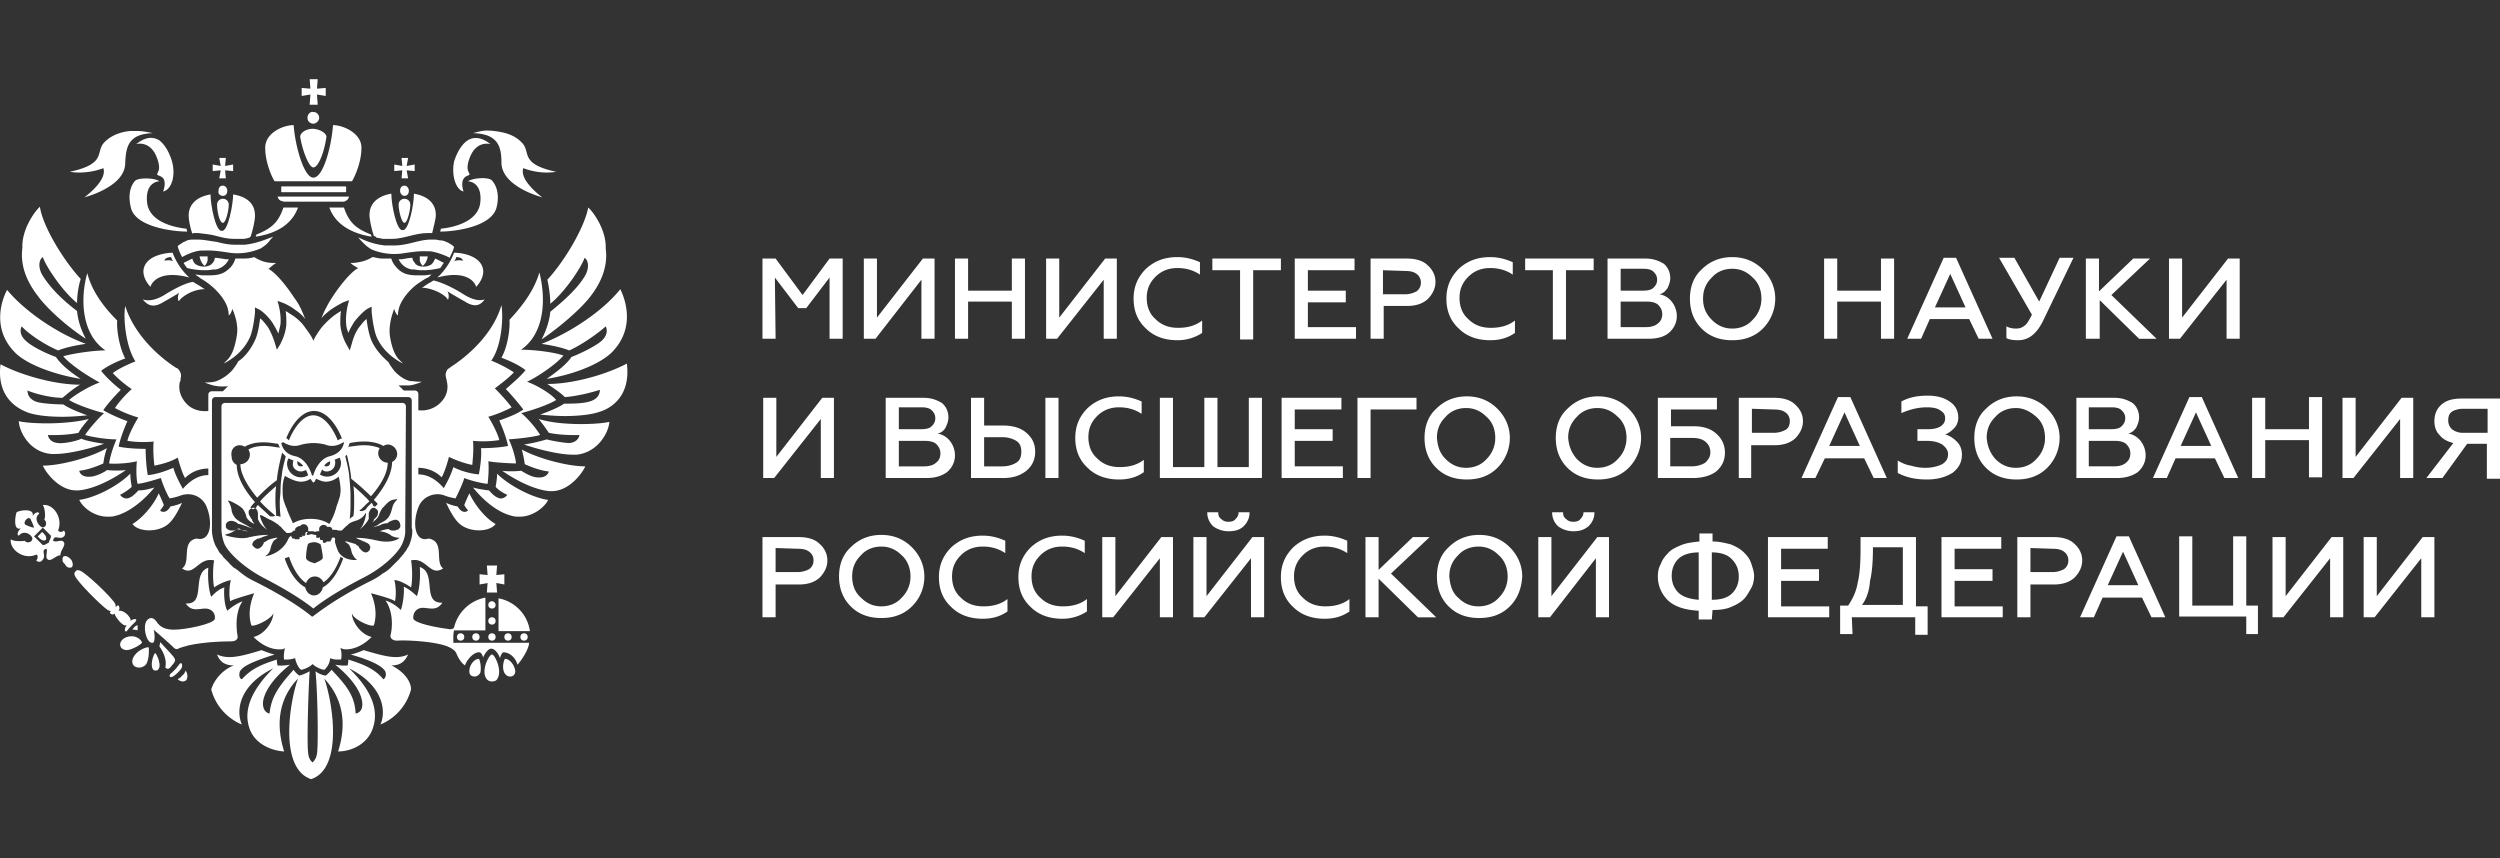
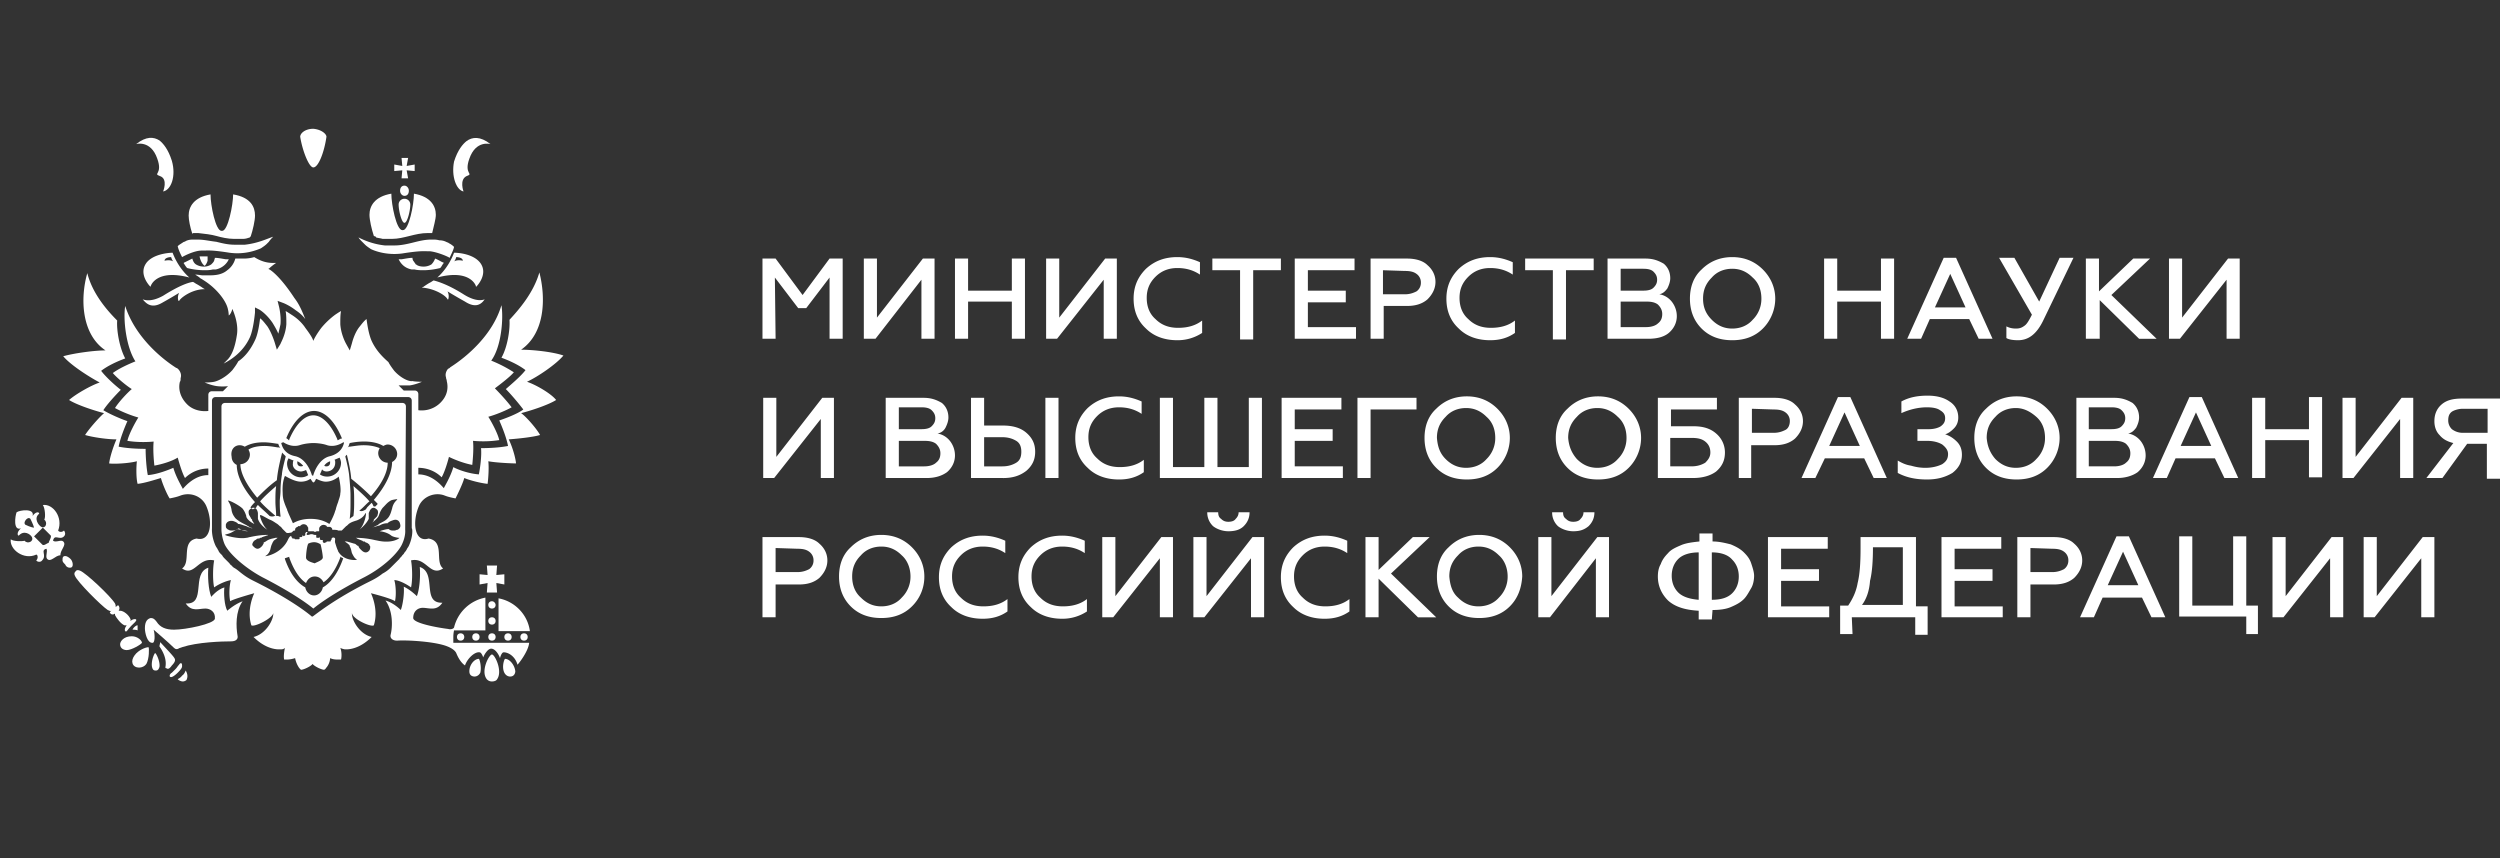
<svg xmlns="http://www.w3.org/2000/svg" width="233" height="80" viewBox="0 0 233 80">
  <rect x="0" y="0" width="233" height="80" fill="#333333" stroke="none" />
  <g fill="#FFF" fill-rule="nonzero">
    <path d="M72.286 31.573h-1.223v-7.475h1.223l2.515 3.398 2.514-3.398h1.223v7.475h-1.223v-5.708l-2.175 2.854h-.747l-2.175-2.854zM81.596 31.573h-1.087v-7.475h1.223v5.504l4.281-5.504H87.1v7.475h-1.223v-5.504zM90.226 31.573h-1.223v-7.475h1.223v2.99h4.078v-2.99h1.223v7.475h-1.223v-3.466h-4.078zM98.517 31.573h-1.019v-7.475h1.223v5.504l4.281-5.504h1.087v7.475h-1.223v-5.504zM109.73 31.709c-1.156 0-2.175-.34-2.923-1.087-.815-.748-1.155-1.7-1.155-2.787 0-1.155.408-2.038 1.155-2.786.816-.747 1.767-1.087 2.923-1.087.815 0 1.495.204 2.106.476v1.155c-.611-.408-1.291-.612-2.106-.612-.816 0-1.495.272-2.04.816-.543.543-.815 1.155-.815 1.97 0 .816.272 1.496.816 1.971.544.544 1.223.816 2.107.816.883 0 1.63-.204 2.242-.68v1.155a4.153 4.153 0 0 1-2.31.68ZM112.991 25.185v-1.087h6.388v1.087h-2.582v6.456h-1.223v-6.456h-2.583zM126.379 31.573h-5.709v-7.475h5.573v1.087h-4.349v1.903h3.533v1.087h-3.533v2.311h4.485zM128.893 31.573h-1.155v-7.475h3.398c.815 0 1.495.204 1.902.612.476.407.748.95.748 1.562 0 .612-.272 1.156-.748 1.631-.475.408-1.087.612-1.902.612h-2.175v3.058h-.068Zm0-6.388v2.243h2.039c.475 0 .815-.136 1.087-.272a.969.969 0 0 0 .408-.816.969.969 0 0 0-.408-.815c-.272-.204-.612-.272-1.087-.272l-2.039-.068Zm9.99 6.524c-1.156 0-2.175-.34-2.923-1.087-.815-.748-1.155-1.7-1.155-2.787 0-1.155.408-2.038 1.155-2.786.816-.747 1.767-1.087 2.922-1.087.816 0 1.495.204 2.107.476v1.155c-.612-.408-1.291-.612-2.107-.612-.815 0-1.495.272-2.038.816-.544.543-.816 1.155-.816 1.97 0 .816.272 1.496.816 1.971.543.544 1.223.816 2.106.816.884 0 1.631-.204 2.243-.68v1.155c-.68.476-1.427.68-2.31.68ZM142.144 25.185v-1.087h6.388v1.087h-2.582v6.456h-1.223v-6.456h-2.583zM153.629 31.573h-3.806v-7.475h3.534c.747 0 1.223.204 1.699.476.408.34.611.815.611 1.359 0 .34-.136.68-.271.951-.204.272-.408.476-.748.544.476.068.883.34 1.155.68s.476.815.476 1.358c0 .612-.272 1.156-.748 1.563-.407.34-1.019.544-1.902.544Zm-2.583-6.388v1.903h2.107c.408 0 .748-.068.951-.272.204-.204.34-.408.34-.747 0-.34-.136-.544-.34-.748-.203-.204-.543-.272-.951-.272h-2.107v.136Zm0 2.922v2.379h2.379c.476 0 .883-.136 1.087-.34.272-.204.408-.476.408-.883 0-.34-.136-.612-.408-.884-.272-.204-.611-.272-1.087-.272h-2.379Zm13.252 2.515c-.748.747-1.7 1.087-2.854 1.087-1.156 0-2.107-.34-2.855-1.087-.747-.748-1.087-1.7-1.087-2.787s.34-2.038 1.087-2.718c.748-.747 1.7-1.155 2.855-1.155s2.106.408 2.854 1.155c.747.748 1.155 1.7 1.155 2.718 0 1.02-.408 2.04-1.155 2.787Zm-4.757-.816c.543.544 1.155.816 1.903.816.747 0 1.427-.272 1.902-.816a2.722 2.722 0 0 0 .816-1.97c0-.816-.272-1.496-.816-1.971-.543-.544-1.155-.816-1.902-.816-.748 0-1.427.272-1.903.816-.544.543-.816 1.155-.816 1.97 0 .816.272 1.428.816 1.971ZM171.229 31.573h-1.223v-7.475h1.223v2.99h4.077v-2.99h1.224v7.475h-1.224v-3.466h-4.077zM179.044 31.573h-1.291l3.398-7.543h1.155l3.398 7.543h-1.292l-.883-1.835h-3.67l-.815 1.835Zm2.718-6.048-1.427 3.126h2.854l-1.427-3.126Zm6.32 6.184c-.476 0-.883-.068-1.087-.204v-1.087c.272.136.543.204.883.204.34 0 .544-.068.816-.272.204-.136.407-.476.68-1.02l-3.059-5.3h1.427l2.31 4.077 1.904-4.077h1.29l-2.853 5.912c-.612 1.223-1.36 1.767-2.31 1.767ZM195.625 31.573h-1.223v-7.475h1.223v3.058l3.194-3.058h1.563l-3.602 3.398 4.214 4.077h-1.631l-3.67-3.602v3.602zM203.168 31.573h-1.019v-7.475h1.223v5.504l4.281-5.504h1.087v7.475h-1.223v-5.504zM72.15 44.552h-1.019v-7.475h1.223v5.505l4.281-5.505h1.088v7.475h-1.224v-5.504zM86.353 44.552h-3.806v-7.475h3.534c.748 0 1.223.204 1.699.476.408.34.612.816.612 1.36 0 .339-.136.679-.272.95a1.052 1.052 0 0 1-.748.544c.476.068.884.34 1.156.68.271.34.475.815.475 1.359 0 .611-.272 1.155-.747 1.563-.476.34-1.088.543-1.903.543Zm-2.582-6.455v1.902h2.106c.408 0 .748-.067.952-.271.204-.204.34-.408.34-.748s-.136-.544-.34-.747c-.204-.204-.544-.272-.952-.272h-2.106v.136Zm0 2.99v2.378h2.378c.476 0 .884-.136 1.087-.34.272-.203.408-.475.408-.883 0-.34-.136-.612-.408-.883-.271-.204-.611-.272-1.087-.272h-2.378Zm9.717 3.465h-2.99v-7.475h1.223v2.583h1.767c.884 0 1.631.204 2.175.68.543.475.815 1.019.815 1.766 0 .748-.272 1.291-.815 1.767-.612.476-1.291.68-2.175.68Zm-1.767-3.805v2.718h1.7c.543 0 .95-.136 1.29-.34.34-.203.476-.543.476-1.019 0-.476-.136-.815-.476-1.02-.34-.203-.747-.339-1.29-.339h-1.7Zm6.932 3.805H97.43v-7.475h1.223v7.475Zm5.64.136c-1.155 0-2.174-.34-2.922-1.087-.815-.747-1.155-1.699-1.155-2.786 0-1.155.408-2.039 1.155-2.786.816-.748 1.767-1.088 2.922-1.088.816 0 1.495.204 2.107.476v1.155c-.612-.407-1.291-.611-2.107-.611-.815 0-1.495.272-2.039.815-.543.544-.815 1.156-.815 1.971 0 .815.272 1.495.815 1.97.544.544 1.224.816 2.107.816.884 0 1.631-.204 2.243-.68v1.156c-.68.476-1.427.68-2.31.68ZM117.612 44.552h-9.513v-7.475h1.223v6.456h2.922v-6.456h1.223v6.456h2.922v-6.456h1.223zM125.155 44.552h-5.708v-7.475h5.573v1.088h-4.35v1.834h3.534v1.088h-3.534v2.378h4.485zM127.738 44.552h-1.223v-7.475h5.504v1.088h-4.281zM139.562 43.601c-.748.748-1.699 1.087-2.854 1.087s-2.107-.34-2.854-1.087c-.748-.747-1.088-1.699-1.088-2.786s.34-2.039 1.088-2.718c.747-.748 1.699-1.156 2.854-1.156s2.106.408 2.854 1.156c.747.747 1.155 1.699 1.155 2.718 0 1.02-.408 2.039-1.155 2.786Zm-4.825-.815c.544.543 1.155.815 1.903.815.747 0 1.427-.272 1.903-.815a2.722 2.722 0 0 0 .815-1.971c0-.816-.272-1.495-.815-1.97-.544-.544-1.156-.816-1.903-.816-.748 0-1.427.272-1.903.815-.544.544-.815 1.155-.815 1.97.068.816.271 1.428.815 1.972Zm17.057.815c-.748.748-1.699 1.087-2.854 1.087s-2.107-.34-2.854-1.087c-.748-.747-1.088-1.699-1.088-2.786s.34-2.039 1.088-2.718c.747-.748 1.699-1.156 2.854-1.156s2.106.408 2.854 1.156c.747.747 1.155 1.699 1.155 2.718 0 1.02-.408 2.039-1.155 2.786Zm-4.825-.815c.544.543 1.155.815 1.903.815.747 0 1.427-.272 1.903-.815a2.722 2.722 0 0 0 .815-1.971c0-.816-.272-1.495-.815-1.97-.544-.544-1.156-.816-1.903-.816-.748 0-1.427.272-1.903.815-.544.544-.815 1.155-.815 1.97.068.816.34 1.428.815 1.972Zm10.805 1.766h-3.262v-7.475h5.505v1.088h-4.282v1.563h2.107c.883 0 1.563.204 2.107.68.475.407.815 1.019.815 1.766 0 .748-.272 1.291-.815 1.767-.544.408-1.292.611-2.175.611Zm-2.107-3.737v2.65h1.971c.544 0 .951-.136 1.291-.34.272-.271.476-.543.476-.951 0-.408-.136-.747-.476-1.02-.34-.271-.747-.34-1.29-.34h-1.972Zm7.611 3.737h-1.223v-7.475h3.33c.815 0 1.495.204 1.903.612.475.408.747.951.747 1.563s-.272 1.155-.747 1.63c-.476.409-1.088.612-1.903.612h-2.175v3.058h.068Zm0-6.455v2.242h2.039c.476 0 .815-.136 1.087-.272.272-.135.408-.475.408-.815a.969.969 0 0 0-.408-.816c-.272-.203-.611-.271-1.087-.271l-2.039-.068Zm5.912 6.455h-1.29l3.397-7.543h1.155l3.398 7.543h-1.223l-.884-1.834h-3.67l-.883 1.834Zm2.719-6.116-1.427 3.126h2.854l-1.427-3.126Zm7.679 6.252c-1.088 0-1.971-.203-2.719-.611v-1.155c.34.203.748.407 1.224.475.475.136.883.204 1.359.204.611 0 1.155-.136 1.563-.34.407-.272.543-.543.543-.951 0-.34-.204-.612-.543-.883-.34-.204-.816-.34-1.427-.34h-.884v-1.088h1.088c.475 0 .883-.135 1.087-.271.272-.204.408-.408.408-.748s-.136-.544-.476-.747c-.272-.204-.748-.272-1.223-.272-.816 0-1.631.204-2.379.543v-1.087c.748-.408 1.563-.543 2.447-.543.883 0 1.563.203 2.038.543.544.34.816.884.816 1.495 0 .408-.136.748-.408 1.02-.272.271-.544.475-.815.543.407.136.747.34 1.087.68.34.34.476.747.476 1.223 0 .68-.272 1.223-.884 1.699-.68.408-1.427.611-2.378.611Zm11.212-1.087c-.747.748-1.699 1.087-2.854 1.087s-2.106-.34-2.854-1.087c-.747-.747-1.087-1.699-1.087-2.786s.34-2.039 1.087-2.718c.748-.748 1.699-1.156 2.854-1.156s2.107.408 2.854 1.156c.748.747 1.156 1.699 1.156 2.718 0 1.02-.408 2.039-1.156 2.786Zm-4.825-.815c.544.543 1.156.815 1.903.815.748 0 1.427-.272 1.903-.815a2.722 2.722 0 0 0 .815-1.971c0-.816-.271-1.495-.815-1.97-.544-.476-1.155-.816-1.903-.816-.747 0-1.427.272-1.903.815-.543.544-.815 1.155-.815 1.97.068.816.34 1.428.815 1.972Zm11.349 1.766h-3.806v-7.475h3.534c.748 0 1.223.204 1.699.476.408.34.612.816.612 1.36 0 .339-.136.679-.272.95-.204.272-.408.476-.748.544.476.068.884.34 1.156.68.271.34.475.815.475 1.359 0 .611-.272 1.155-.747 1.563-.476.34-1.156.543-1.903.543Zm-2.65-6.455v1.902h2.106c.408 0 .748-.067.952-.271.204-.204.34-.408.34-.748s-.136-.544-.34-.747c-.204-.204-.544-.272-.952-.272h-2.106v.136Zm0 2.99v2.378h2.378c.476 0 .884-.136 1.087-.34.272-.203.408-.475.408-.883 0-.34-.136-.612-.408-.883-.271-.204-.611-.272-1.087-.272h-2.378Zm7.27 3.465h-1.29l3.398-7.543h1.155l3.398 7.543h-1.292l-.883-1.834h-3.67l-.815 1.834Zm2.72-6.116-1.428 3.126h2.854l-1.427-3.126ZM211.119 44.552h-1.223v-7.475h1.223v2.922h4.077v-2.99h1.223v7.476h-1.223v-3.466h-4.077zM219.342 44.552h-1.02v-7.475h1.223v5.505l4.282-5.505h1.087v7.475h-1.223v-5.504zM227.632 44.552h-1.495l2.514-3.261c-.543-.136-.951-.34-1.29-.748-.34-.34-.476-.815-.476-1.291 0-.612.203-1.155.68-1.563.475-.408 1.086-.544 1.902-.544H233v7.475h-1.224V41.36h-1.834l-2.31 3.193Zm1.903-4.213h2.31v-2.242h-2.31c-.408 0-.816.136-1.02.272-.271.203-.34.475-.34.815 0 .34.137.612.34.815.272.204.612.34 1.02.34ZM72.286 57.532h-1.223v-7.475h3.398c.815 0 1.495.204 1.903.611.475.408.747.952.747 1.563 0 .612-.272 1.156-.747 1.631-.476.408-1.088.612-1.903.612h-2.175v3.058Zm0-6.456v2.243h2.039c.476 0 .815-.136 1.087-.272a.969.969 0 0 0 .408-.816.969.969 0 0 0-.408-.815c-.272-.204-.611-.272-1.087-.272l-2.039-.068Zm12.708 5.437c-.748.747-1.699 1.087-2.854 1.087-1.156 0-2.107-.34-2.854-1.087-.748-.748-1.088-1.7-1.088-2.787s.34-2.038 1.088-2.718c.747-.747 1.698-1.155 2.854-1.155 1.155 0 2.106.408 2.854 1.155.747.748 1.155 1.7 1.155 2.718a3.849 3.849 0 0 1-1.155 2.787Zm-4.757-.816c.544.544 1.155.816 1.903.816.747 0 1.427-.272 1.902-.816a2.722 2.722 0 0 0 .816-1.97c0-.748-.272-1.496-.816-1.971-.543-.544-1.155-.816-1.902-.816-.748 0-1.427.272-1.903.816-.544.543-.815 1.155-.815 1.97 0 .816.271 1.495.815 1.971Zm11.349 1.97c-1.156 0-2.175-.339-2.923-1.086-.815-.748-1.155-1.7-1.155-2.787 0-1.155.408-2.038 1.155-2.786.816-.747 1.767-1.087 2.923-1.087.815 0 1.495.204 2.106.476v1.155c-.611-.408-1.291-.612-2.106-.612-.816 0-1.496.272-2.04.816-.543.543-.815 1.155-.815 1.97 0 .816.272 1.495.816 1.971.543.544 1.223.816 2.106.816.884 0 1.631-.204 2.243-.68v1.155c-.68.476-1.427.68-2.31.68Zm7.407 0c-1.156 0-2.175-.339-2.922-1.086-.816-.748-1.156-1.7-1.156-2.787 0-1.155.408-2.038 1.156-2.786.815-.747 1.766-1.087 2.922-1.087.815 0 1.495.204 2.106.476v1.155c-.611-.408-1.29-.612-2.106-.612-.816 0-1.495.272-2.039.816-.544.543-.815 1.155-.815 1.97 0 .816.271 1.495.815 1.971.544.544 1.223.816 2.107.816.883 0 1.63-.204 2.242-.68v1.155a4.153 4.153 0 0 1-2.31.68ZM103.75 57.532h-1.02v-7.475h1.223v5.504l4.282-5.504h1.087v7.475h-1.223v-5.504zM112.244 57.532h-1.02v-7.475h1.224v5.504l4.281-5.504h1.087v7.475h-1.223v-5.504l-4.35 5.504Zm2.242-8.019c-.543 0-1.087-.204-1.427-.475a1.74 1.74 0 0 1-.543-1.292h1.02c0 .272.067.476.27.612.205.204.409.272.68.272.272 0 .544-.068.68-.272.204-.204.272-.408.272-.612h1.02c0 .544-.205.952-.544 1.292-.34.34-.816.475-1.428.475Zm8.97 8.155c-1.155 0-2.174-.34-2.922-1.087-.815-.748-1.155-1.7-1.155-2.787 0-1.155.408-2.038 1.155-2.786.816-.747 1.767-1.087 2.923-1.087.815 0 1.495.204 2.106.476v1.155c-.611-.408-1.291-.612-2.106-.612-.816 0-1.495.272-2.04.816-.543.543-.815 1.155-.815 1.97 0 .816.272 1.495.816 1.971.544.544 1.223.816 2.107.816.883 0 1.63-.204 2.242-.68v1.155c-.68.476-1.427.68-2.31.68ZM128.485 57.532h-1.223v-7.475h1.223v3.058l3.194-3.058h1.563l-3.602 3.398 4.214 4.077h-1.699l-3.67-3.602v3.602zM140.717 56.513c-.747.747-1.699 1.087-2.854 1.087s-2.107-.34-2.854-1.087c-.748-.748-1.087-1.7-1.087-2.787s.34-2.038 1.087-2.718c.747-.747 1.699-1.155 2.854-1.155s2.107.408 2.854 1.155c.748.748 1.155 1.7 1.155 2.718-.068 1.088-.407 2.04-1.155 2.787Zm-4.825-.816c.544.544 1.156.816 1.903.816.748 0 1.427-.272 1.903-.816a2.722 2.722 0 0 0 .815-1.97c0-.748-.271-1.496-.815-1.971-.544-.544-1.155-.816-1.903-.816-.747 0-1.427.272-1.903.816-.543.543-.815 1.155-.815 1.97.068.816.272 1.495.815 1.971Zm8.563 1.835h-1.088v-7.475h1.224v5.504l4.28-5.504h1.088v7.475h-1.223v-5.504l-4.281 5.504Zm2.174-8.019c-.543 0-1.087-.204-1.427-.475a1.74 1.74 0 0 1-.543-1.292h1.019c0 .272.068.476.272.612.204.204.407.272.68.272.271 0 .543-.068.679-.272.204-.204.272-.408.272-.612h1.019c0 .544-.204.952-.544 1.292-.407.34-.815.475-1.427.475Zm12.912 8.223h-1.223v-.816c-1.224-.068-2.175-.34-2.854-.951-.612-.612-.952-1.36-.952-2.243 0-.407.068-.815.272-1.155.136-.408.408-.747.68-1.02.271-.339.747-.543 1.223-.747.475-.204 1.087-.271 1.699-.34v-.747h1.223v.748c.611 0 1.155.135 1.699.271.475.204.883.408 1.223.748.34.34.544.612.68 1.02.135.407.271.815.271 1.154 0 .34-.068.816-.272 1.156-.203.34-.407.747-.68 1.019-.339.34-.747.544-1.222.748-.476.203-1.088.271-1.7.271l-.067.884Zm-1.223-1.835v-4.417c-.816 0-1.495.204-1.903.612-.408.407-.612.95-.612 1.562 0 .612.204 1.156.612 1.563.408.408 1.087.612 1.903.68Zm1.223-4.417V55.9c.883 0 1.495-.204 1.903-.612.407-.407.611-.951.611-1.563 0-.611-.204-1.155-.611-1.563-.408-.475-1.088-.68-1.903-.68ZM170.482 57.532h-5.709v-7.475h5.573v1.087h-4.349v1.903h3.533v1.087h-3.533v2.379h4.485zM172.656 59.095h-1.155v-2.65h.747c.408-.612.748-1.292.884-2.107.204-.815.272-1.903.272-3.262v-1.02h5.164v6.457h1.088v2.65H178.5v-1.631h-5.912l.068 1.563Zm.884-2.718h3.805v-5.369h-2.786c0 1.223-.068 2.31-.272 3.126-.068.952-.34 1.699-.747 2.243ZM186.655 57.532h-5.708v-7.475h5.572v1.087h-4.349v1.903h3.534v1.087h-3.534v2.379h4.485zM189.237 57.532h-1.223v-7.475h3.398c.815 0 1.495.204 1.903.611.475.408.747.952.747 1.563 0 .612-.272 1.156-.747 1.631-.476.408-1.088.612-1.903.612h-2.175v3.058Zm0-6.456v2.243h2.039c.476 0 .815-.136 1.087-.272a.969.969 0 0 0 .408-.816.969.969 0 0 0-.408-.815c-.272-.204-.611-.272-1.087-.272l-2.039-.068Zm5.912 6.456h-1.29l3.397-7.543h1.155l3.398 7.543h-1.291l-.884-1.835h-3.67l-.815 1.835Zm2.719-6.116-1.427 3.126h2.854l-1.427-3.126ZM210.507 59.095h-1.155v-1.631H203.1v-7.475h1.223v6.456h3.806v-6.456h1.223v6.456h1.087v2.65zM212.818 57.532h-1.02v-7.475h1.224v5.504l4.281-5.504h1.087v7.475h-1.223v-5.504zM221.312 57.532h-1.019v-7.475h1.223v5.504l4.281-5.504h1.088v7.475h-1.224v-5.504z" />
  </g>
  <g fill="#FFF" fill-rule="nonzero">
    <path d="M45.851 56.037c-.204 0-.34.136-.34.34 0 .204.136.34.34.34.204 0 .34-.136.34-.34 0-.136-.136-.34-.34-.34Zm1.155 3.33c0 .204.136.34.34.34.204 0 .34-.136.34-.34 0-.204-.136-.34-.34-.34-.204 0-.34.136-.34.34Zm-1.155-.34c-.204 0-.34.136-.34.34 0 .204.136.34.34.34.204 0 .34-.136.34-.34 0-.204-.136-.34-.34-.34Zm2.65.34c0 .204.136.34.34.34.204 0 .34-.136.34-.34 0-.204-.136-.34-.34-.34-.204 0-.34.136-.34.34ZM45.375 52.707l.068.884-.747-.068v.951l.747-.136-.068.884h.952l-.068-.884.747.136v-.951l-.747.068.068-.884zM46.463 55.765v3.058h2.922c-.204-1.563-1.427-2.786-2.922-3.058Zm-.612 1.767c-.204 0-.34.136-.34.34 0 .204.136.34.34.34.204 0 .34-.136.34-.34 0-.204-.136-.34-.34-.34Zm1.223 3.873c-.068 0-.34.748-.068 1.292.136.271.408.407.68.34.272-.069.34-.34.34-.476-.068-.612-.544-1.156-.952-1.156Zm-2.446 0c-.408 0-.884.544-.884 1.156 0 .204.068.407.34.475s.544-.068.68-.34c.136-.543-.068-1.29-.136-1.29Zm1.223-.407c-.272 0-1.087 1.563-.476 2.31a.617.617 0 0 0 .476.204c.204 0 .408-.068.476-.204.543-.747-.204-2.31-.476-2.31Z" />
    <path d="M42.25 59.367c0-.34.067-.612.067-.612h2.922v-3.058a3.723 3.723 0 0 0-2.922 2.786c-.068.136-.34.204-.543.136-1.088-.136-3.262-.543-3.262-1.019 0-.68.476-.951.883-.951.612 0 1.291.34 1.835-.476-1.97.068-.476-2.786-2.107-3.33.068.748 0 2.039-.271 2.718 0 0-.612-.611-1.224-.883.068.544-.067 1.63-.271 2.174 0 0-.68-.68-1.427-.883.68.951.68 2.378.475 3.194-.068.272.136.544.612.544.815-.068 3.534.068 4.689.543.34.136.68.34.815.612.136.34.408.883.816 1.155.204-.612.883-1.291 1.359-1.223.136 0 .272.272.34.476.068-.204.407-.816.747-.816s.68.476.816.884c.068-.272.203-.544.34-.544.475 0 1.087.408 1.29 1.155.204-.204 1.02-1.291 1.088-2.039h-7.068v-.543Z" />
    <path d="M44.016 59.367c0 .204.136.34.34.34.204 0 .34-.136.34-.34 0-.204-.136-.34-.34-.34-.204 0-.34.136-.34.34Zm-1.427 0c0 .204.136.34.34.34.204 0 .34-.136.34-.34 0-.204-.136-.34-.34-.34-.204 0-.34.136-.34.34Zm-28.133 1.495c-.136.136-.408.883-.272 1.359.068.204.136.272.34.272.204 0 .271-.136.34-.34.067-.476-.272-1.223-.408-1.291Zm2.514 2.106c-.136.204-.34.272-.408.34.068.068.272.204.476.204a.52.52 0 0 0 .34-.136c.204-.408 0-.747-.068-.883-.068.136-.136.34-.34.475Zm-.951-.95c.271-.273.34-.477.271-.613-.067-.203-.68-.815-1.359-1.562 0 .135-.068.271-.068.407.476.68.68 1.36.544 1.97.068.069.068.069.136.069.136.136.34-.068.476-.272Zm.951.067c0-.136 0-.204-.068-.272h-.068c-.068 0-.136.136-.204.204-.068.068-.136.204-.272.34l-.34.34c-.135.068-.203.203-.203.271v.068c.068.068.068.068.136.068s.272-.068.611-.407c.34-.34.408-.476.408-.612Zm-4.485-3.602s-.068.068-.136.204c.136 0 .34 0 .476.068v-.475c-.136 0-.272.135-.34.203Z" />
    <path d="M14.32 58.687s1.427 1.223 1.903 1.7c.135.135.271.135.407.067.068-.068.204-.068.34-.136 1.427-.475 3.738-.543 4.553-.543.544 0 .68-.272.612-.544-.136-.816-.204-2.243.475-3.194-.747.272-1.427.883-1.427.883-.272-.475-.34-1.63-.272-2.174-.68.204-1.223.883-1.223.883-.272-.68-.34-1.97-.272-2.718-1.63.544-.135 3.466-2.106 3.33.543.815 1.223.476 1.835.476.407 0 .951.271.883.95-.068.477-2.718 1.02-3.805 1.02-.748 0-1.292-.204-1.631-.747-.204-.272-.34-.34-.544-.34-.272.068-.544.272-.544.951 0 .408.204 1.36.68 1.36.272.067.272-.748.136-1.224Zm-2.718-.407h.203c-.203.271-.203.475-.135.543.135.136.203-.136.543-.476.34-.34.544-.475.476-.611-.068-.068-.272-.068-.544.136 0-.068.068-.136 0-.204-.136-.34-.611-.748-.951-.748h-.136c.136-.203.068-.34 0-.475-.068-.068-.136 0-.272.136 0-.068 0-.204-.068-.34-.408-.68-2.718-2.854-3.262-3.058-.34-.136-.407.068-.407.068s-.204.136-.068.408c.203.543 2.446 2.786 3.058 3.193.136.068.271.136.34.068-.137.136-.204.136-.069.272.068.068.204.136.408 0v.136c.136.272.544.816.884.952Zm1.63 1.63c0-.203-.407-.611-.95-.611-.748 0-1.088.476-1.088.747 0 .476.476.544.611.544.476 0 1.36-.544 1.427-.68Zm-.68 1.156c-.203.272-.27.543-.203.747.068.272.34.408.612.408.271 0 .543-.136.68-.34.271-.476.271-1.495.203-1.563-.272 0-.951.272-1.291.748ZM5.894 50.465c-.204-.204-.68.136-.951-.068.136-.68.612 0 1.02-.408.203-.204.067-.476 0-.544-.205.204-.476.136-.544 0 .475-1.223-.476-2.514-1.427-2.378.203.272.271 1.155.135 1.359.34.272.136.883-.271.68-.272-.136-.748-.816-.204-1.224 0-.203-.34-.203-.612.204.204-.747-1.223-.543-1.495-.34-.136.34-.34 1.767.408 1.495-.408.34-.34.68-.204.68.476-.544 1.087-.136 1.223.136.204.408-.407.68-.68.34-.203.068-1.087.068-1.29-.136-.136.951 1.223 1.97 2.378 1.427.136 0 .204.34 0 .544.068.135.408.203.544 0 .475-.476-.204-.952.407-1.088.136.272-.136.748.068.952.34.34.748-.34 1.224-.34 0-.544.611-.952.271-1.291ZM2.36 48.902s-.204-.136.068-.476c.271-.272.407-.068.407-.068s.272.544.34.816c-.272 0-.815-.272-.815-.272ZM4.534 50.6c-.136 0-.475.34-.611.135l-.748-.747.408-.408.408-.407.747.747c.068.204-.204.544-.204.68Zm1.563 1.223c-.068 0-.136 0-.204.068-.068.068-.068.204-.068.34 0 .135.136.271.272.407.068.204.272.272.408.272.068 0 .136 0 .204-.068.136-.136.068-.544-.136-.747-.136-.136-.34-.272-.476-.272Z" />
-     <path d="m3.923 49.581-.204.204-.204.204s.408.544.747.34c.204-.34-.34-.748-.34-.748Zm39.686-2.038c0 .136-.544.407-.952-.34a4.102 4.102 0 0 1-1.087-.34c.476.951.883 1.767 1.563 2.175 1.02.611 2.582.475 3.058-.204-.884-.476-1.903-1.7-2.447-2.854-.135.271-.34.747-.475 1.087.068.136.204.34.34.476Zm9.445-14.883c1.088-.475 2.65-1.563 3.398-2.242.068.136.34.747-.476 1.427-.611.476-1.834 1.087-2.718 1.427-.408.612-1.223 1.291-2.31 2.039 2.174-.34 4.757-1.224 6.048-2.447 2.378-2.378 1.155-5.232.815-5.912-1.563 1.97-4.553 4.01-7.339 5.097.951.136 1.903.34 2.582.611Zm-1.767-4.349c1.428-1.155 2.923-3.465 3.194-4.28.34.203.476.882.068 1.63-.747 1.291-2.106 2.446-3.262 3.398-.067.815-.407 1.835-.815 2.582 1.699-1.155 3.67-2.854 4.553-4.01 1.155-1.494 1.63-2.99 1.427-4.484.068-1.7-1.155-3.398-1.63-3.806-.34 1.835-2.175 4.96-3.806 6.728.136.611.271 1.495.271 2.242ZM50.2 39.048c.34.408.68.884.952 1.291 1.29.272 2.854.204 2.854.204s-.068.68-.952.748c-.407 0-1.63-.204-2.106-.34-.204.068-1.156.34-2.107.476 1.36.475 3.33.951 4.553.951h.34c1.97-.204 2.99-2.039 3.058-3.058-.612.136-1.631.204-2.65.204-.952 0-2.65-.068-3.942-.476Zm8.223-5.164c-1.767.95-4.893 1.902-7.407 1.902.611.408 1.223.816 1.63 1.224 1.02-.068 2.447-.408 3.262-.68 0 .136 0 .815-.95 1.087-.68.204-1.632.204-2.38.204-.611.408-1.494.748-2.242 1.02.68.067 1.563.135 2.31.135 1.292 0 2.515-.136 3.262-.407.68-.204 2.923-1.156 2.515-4.485Zm-9.514 9.377c.748.34 1.563.612 2.243.68 0 0-.136.68-1.156.544-.611-.068-1.29-.544-1.427-.612-.475.068-1.427.068-1.767 0 1.156.815 2.923 1.767 4.418 1.903h.203c1.563 0 2.787-1.563 3.126-2.31-1.563 0-4.28-.68-5.912-1.564.068.272.204.816.272 1.36Zm-2.718 2.107c.408.476 1.087.748 1.087.748s-.204.34-.611.34c-.136 0-.272-.069-.408-.137-.272-.136-.68-.611-.68-.611-.543-.068-1.02-.136-1.495-.272.816 1.02 2.175 2.31 3.67 2.65.204.068.408.068.68.068 1.29 0 2.378-.951 2.65-1.563-1.495-.204-3.67-1.359-4.757-2.446 0 .408-.068.883-.136 1.223Zm-9.718 16.65c.748 0 1.223-.273 1.563-1.02-1.02.475-2.106.204-4.145-.408 0 0-.748.34-1.223.408 1.223.34 2.99.951 3.262 1.63.135.544-.204.68-.204.68-.68-.815-1.495-1.29-3.262-1.835 0 .34-.068.544-.068.544s-.34.068-1.155-.068c.68.544 2.31 1.97 2.514 3.466.136 1.02-.612 1.087-.612 1.087-.068-1.563-.747-2.514-2.242-4.077 0 0-.272.34-.544.543 0 0-.543-.068-.951-.407.204 2.038.272 6.931.136 7.679-.068.543-.408.815-.408.815s-.34-.204-.408-.815c-.136-.816 0-5.709.136-7.68-.475.273-.951.408-.951.408a1.786 1.786 0 0 1-.544-.543c-1.427 1.563-2.106 2.582-2.242 4.077 0 0-.68-.068-.612-1.087.204-1.495 1.835-2.922 2.514-3.466-.747.136-1.155.068-1.155.068s-.068-.204-.068-.544c-1.767.544-2.514 1.02-3.262 1.835 0 0-.34-.068-.203-.68.271-.679 2.038-1.223 3.261-1.63-.407-.068-1.223-.408-1.223-.408-1.97.612-3.126.883-4.145.408.272.747.815 1.02 1.563 1.02-.952.339-1.835 1.29-2.107 2.242.68 2.514 2.854 3.261 2.854 3.261-.543-1.223-.34-3.601 2.922-5.232-1.97 1.97-2.786 3.805-2.242 5.504.476 1.563 2.107 2.175 3.262 2.243-.816-2.582-.476-4.96 1.29-6.796-.747 2.039-1.834 8.359 1.224 9.378 3.058-1.02 1.97-7.34 1.223-9.378 1.767 1.903 2.107 4.214 1.291 6.796 1.224 0 2.787-.68 3.262-2.243.544-1.699-.204-3.533-2.242-5.504 3.262 1.63 3.466 4.077 2.922 5.232 0 0 2.174-.747 2.854-3.261 0-.952-.951-1.835-1.835-2.243Zm-21.066-12.98c.68-.408 1.087-1.224 1.563-2.175-.272.136-.68.272-1.087.34-.408.747-.952.476-.952.34.136-.136.272-.34.34-.476-.136-.34-.34-.816-.476-1.087-.543 1.223-1.63 2.378-2.446 2.854.476.68 2.039.815 3.058.204ZM7.524 35.31c-1.155-.748-1.902-1.427-2.31-2.039-.952-.34-2.175-.951-2.718-1.427-.816-.68-.544-1.291-.476-1.427.68.747 2.242 1.767 3.398 2.242.68-.271 1.63-.475 2.582-.611-2.786-1.02-5.776-3.126-7.34-5.029-.339.612-1.63 3.534.816 5.912 1.223 1.155 3.874 2.039 6.048 2.379ZM8 31.573c-.408-.747-.748-1.699-.816-2.582-1.155-.884-2.446-2.039-3.261-3.398-.408-.747-.272-1.427.068-1.63.271.815 1.766 3.125 3.193 4.28 0-.747.136-1.63.34-2.242-1.63-1.767-3.533-4.893-3.805-6.728-.476.408-1.7 2.107-1.631 3.806-.204 1.495.272 2.99 1.427 4.485C4.33 28.719 6.3 30.486 8 31.574Zm-.68 8.766c.204-.407.612-.883.952-1.29-1.291.339-2.99.407-3.874.407-1.087 0-2.106-.068-2.65-.204.068 1.087 1.087 2.922 3.058 3.058h.34c1.223 0 3.194-.476 4.553-.951-.952-.136-1.903-.34-2.107-.476-.543.272-1.767.476-2.174.408-.884-.068-.952-.748-.952-.748s1.563.068 2.854-.204Zm-4.756-1.902c.747.271 1.902.407 3.261.407.816 0 1.631-.068 2.31-.136-.747-.271-1.63-.611-2.242-1.019-.747 0-1.767-.068-2.378-.204-.951-.272-.951-.951-.951-1.087.815.34 2.242.68 3.261.68.408-.34.952-.816 1.631-1.224-2.446 0-5.64-.951-7.407-1.902-.408 3.261 1.835 4.213 2.515 4.485Zm4.553 7.27h.203c1.495-.135 3.262-1.086 4.417-1.902-.34.068-1.359.068-1.766 0-.136.136-.884.544-1.427.612-1.088.136-1.156-.544-1.156-.544.68-.068 1.495-.34 2.243-.68.068-.543.204-1.087.34-1.427-1.7.952-4.417 1.631-5.98 1.631.34.748 1.563 2.31 3.126 2.31Zm2.922 2.447c.203 0 .475 0 .68-.068 1.426-.34 2.853-1.63 3.669-2.65-.476.136-.952.272-1.495.272 0 0-.34.408-.68.611-.136.068-.272.136-.408.136-.407 0-.611-.34-.611-.34s.68-.34 1.087-.747a6.733 6.733 0 0 1-.136-1.223C10.99 45.3 8.883 46.387 7.388 46.59c.272.612 1.291 1.563 2.65 1.563Zm18.62-37.171c0 .34.271.543.543.543s.544-.272.544-.543a.536.536 0 0 0-.544-.544c-.272-.068-.544.204-.544.544ZM28.862 9.759h.748l-.068-.951.815.136v-.748l-.815.068.068-.883h-.748l.068.883-.815-.068v.748l.815-.136zM26.212 18.73c.068 0 .204.067.272.067h5.436c.136 0 .204 0 .272-.067.204-.068.272-.204.34-.408h-6.66c.068.272.204.34.34.408Zm5.98-.816c.068 0 .068-.068.068-.068v-.408c0-.068-.068-.068-.068-.068H26.28c-.068 0-.068.068-.068.068v.408c0 .068.068.068.068.068h5.912Zm.612-1.02c.136-.203.883-1.63.883-3.125 0-1.36-1.699-2.107-2.65-2.107-.136 1.903-.884 4.893-1.835 4.893-.883 0-1.699-2.99-1.835-4.893-1.02 0-2.65.748-2.65 2.107 0 1.495.747 2.99.883 3.126h7.204Z" />
    <path d="M29.202 15.604c.476 0 1.02-1.427 1.223-2.855 0-.271-.475-.68-1.223-.747-.748 0-1.223.408-1.223.747.204 1.292.815 2.855 1.223 2.855Zm8.63 22.289c0-.204-.136-.34-.34-.34H20.98c-.203 0-.34.136-.34.34v11.484s0 .612.272 1.292c.34.815 1.767 2.174 3.534 3.125 2.514 1.292 4.01 2.311 4.757 2.923.748-.612 2.243-1.631 4.757-2.923 1.835-.95 3.194-2.31 3.534-3.125.34-.748.271-1.292.271-1.292l.068-11.484Zm-5.572 4.145v.068c.204.816.408 1.7.476 2.515.68.543 1.29 1.087 1.834 1.63 1.02-1.155 1.563-2.242 1.563-3.126a.9.9 0 0 1-.883-.883c0-.204.068-.34.136-.476-.476-.203-1.02-.271-1.495-.271-.408 0-.816.068-1.291.135h-.068l-.136.068.068-.068c.068-.135.068-.203.136-.34 1.359-.271 2.446-.135 3.126.273.136-.068.272-.136.407-.136a.9.9 0 0 1 .884.883c0 .34-.204.612-.476.748 0 .95-.543 2.174-1.699 3.533l.204.204.136.136v.068l-.204.204h-.136c-.068-.068-.068-.068-.068-.136-.068-.068-.068-.136-.136-.204l-.407.408-.136.204c-.204.136-.408.204-.544.136h-.068l.068-.068c.34-.272.612-.612.884-.816-.408-.476-.952-.951-1.495-1.427.067.476.067.951.067 1.427 0 .408 0 .884-.067 1.36-.068.067-.204.135-.272.203l-.068.068v-.068c.068-.544.068-1.087.068-1.563v-.611c0-.34-.068-1.292-.136-1.903-.068-.544-.204-1.088-.34-1.631v-.068l.204-.204-.136-.272Zm-5.572-1.223c.68-1.63 1.63-2.514 2.582-2.514.951 0 1.903.883 2.582 2.514v.068h-.068c-.068 0-.136.068-.272.136h-.067v-.068c-.612-1.427-1.428-2.243-2.243-2.243s-1.63.816-2.243 2.243v.068h-.067c-.068-.136-.204-.136-.204-.204Zm-.272.408c.204.136.815.475 1.495.272.611-.204 1.291-.204 1.291-.204s.748 0 1.291.204c.68.203 1.291-.136 1.495-.272.068 0 .068 0 .068.068-.068.272-.272.951-1.291 1.223-.951.204-1.427 1.291-1.563 1.767 0 .068-.068.068-.136 0-.136-.476-.612-1.563-1.563-1.767-1.02-.204-1.223-.951-1.291-1.223.136-.068.204-.068.204-.068Zm1.63 2.718c.137 0 .34-.068.476-.136.068.136.136.34.204.476a1.148 1.148 0 0 1-.68.204 1.29 1.29 0 0 1-1.29-1.292c0-.203.068-.34.136-.475.135.068.271.136.475.204-.068.068-.068.203-.068.271-.068.408.34.748.748.748Zm-.339-.816v-.135c.204.068.408.271.544.407-.068.068-.136.068-.204.068-.204 0-.34-.136-.34-.34Zm.34 1.767c.272 0 .611-.068.883-.271.068.067.204.34.272.34.136 0 .204-.273.272-.34.272.135.611.271.883.271.476 0 .884-.204 1.223-.475v.068c.136.543.204 1.223.136 1.495 0 .271-.136.543-.204.815-.135.34-.203.612-.203.612s0 .068-.068.204c-.068.271-.272.747-.544 1.223-.544-.34-1.087-.476-1.767-.476-.611 0-1.155.136-1.63.408-.205-.476-.408-.884-.476-1.087-.068-.136-.068-.204-.068-.204s-.136-.272-.272-.68a2.443 2.443 0 0 1-.136-.747c0-.204-.068-.884.136-1.495 0-.068.068-.136.068-.204.475.272 1.02.543 1.495.543Zm2.378-.951c.476 0 .816-.34.816-.816 0-.135 0-.203-.068-.271.136-.068.34-.136.475-.204.068.136.136.34.136.475a1.29 1.29 0 0 1-1.29 1.292c-.273 0-.477-.068-.68-.204.068-.136.136-.272.203-.476.068.136.272.204.408.204Zm-.204-.544c.136-.204.34-.34.544-.407v.135c0 .204-.136.34-.34.34-.068 0-.136 0-.204-.068Zm-7.882-1.902c.203 0 .34.068.475.135.476-.271 1.02-.407 1.767-.407.408 0 .815.068 1.291.136h.068c0 .068.068.204.136.34l.068.067-.136-.068h-.136c-.408-.068-.815-.135-1.223-.135-.476 0-1.087.067-1.495.34.068.135.136.271.136.475a.9.9 0 0 1-.884.883c0 .816.544 1.903 1.563 3.126.544-.543 1.156-1.155 1.835-1.63.068-.816.272-1.7.476-2.515v-.068l.068.068.204.204.068.068v.068c-.136.543-.272 1.02-.34 1.563v.068a9.368 9.368 0 0 0-.136 1.495c0 .408-.068.747-.068 1.02 0 .407 0 .815.068 1.358v.068h-.068c-.136-.068-.204-.068-.272-.068h-.068v-.068c0-.34-.068-.815-.068-1.29 0-.477 0-.952.068-1.428-.543.476-1.087.951-1.495 1.427.34.408.816.816 1.36 1.291l.067.068H25.6a.58.58 0 0 1-.475 0c-.408-.407-.748-.68-1.088-1.02-.068.069-.136.137-.136.205l-.067.068c-.068 0-.136.068-.272.136l-.068-.068s-.068 0-.068-.068h-.068v-.068c.136-.204.272-.34.408-.476-1.156-1.291-1.7-2.514-1.7-3.466a.836.836 0 0 1-.475-.747c-.136-.68.272-1.087.748-1.087Zm9.65 10.533c-.477 1.359-1.156 2.31-1.904 2.718-.068.408-.407.747-.815.747s-.748-.34-.816-.747c-.747-.408-1.427-1.291-1.902-2.65v-.068l.407-.136v.068c.408 1.155.952 1.97 1.563 2.378.136-.34.408-.611.816-.611s.68.271.815.543c.612-.408 1.156-1.223 1.563-2.31v-.068h.068c0 .068.068.068.204.136Zm-3.467-.068c0-.272.068-1.02.204-1.291a1.28 1.28 0 0 1 .544-.136c.204 0 .408.068.612.203.068.272.203.952.203 1.224s-.68.475-.747.543c-.204-.068-.816-.204-.816-.543Zm8.699-2.719c-.068.068-.136.136-.204.136-.068 0-.136.068-.272.068h-.068c-.136 0-.272 0-.34-.068-.068 0-.068-.068-.136-.068-.203 0-.68.136-.815.204.068 0 .68.068 1.087.408.204.136.612.204.748.204 0 .068-.68.544-1.971.272l-.34-.068a7.835 7.835 0 0 0-1.767-.204c.068 0 .136.068.136.068.136.068.34.136.476.204 0 0 .068 0 .068.068h.068c.068 0 .136 0 .136.068.068 0 .136.068.204.068.068.068.204.135.204.203s.068.068.068.136c0 .136 0 .204-.068.34-.204.272-.476.272-.748 0l-.068-.068c-.068-.068-.136-.136-.204-.272v-.068h-.068c-.136-.068-.204-.203-.34-.203-.203-.068-.475-.136-.68-.204h-.203c.204.136.408.271.476.407v.068c.136.204.136.408.204.612.203.408.271.476.475.612-.204.068-1.223.068-1.699-.68 0 0-.068-.068-.068-.136-.135-.272-.203-.544-.271-.747-.068-.204.068-.408-.068-.476s-.204 0-.204 0l-.068.068v.068c0 .068-.068.068-.068.068v.068s0 .068-.068.068h-.272s-.068 0-.068.068c-.068 0-.136.068-.204.068a.146.146 0 0 1-.136-.136v-.136h-.135c-.068 0-.068 0-.136-.068V50.057c-.068.068-.068.068-.136.068h-.136c-.068 0-.068-.068-.068-.136v-.136h-.136c-.068 0-.204-.068-.272-.068h-.068c-.068 0-.204.068-.272.068h-.136v-.136l.068-.068v-.068h-.136v.068h-.068v.136c0 .068 0 .136-.067.136-.068.068-.068.068-.136 0 0 0-.068 0-.068-.068 0 0-.068 0-.068-.068 0 0 0 .068.068.068v.136c-.068.068-.068.068-.136.068h-.136c0 .068.068.068 0 .136 0 .068-.068.068-.136.068h-.272l-.068-.068H27.3s-.068 0-.068-.068l-.068-.068v-.068c-.136-.136-.34.34-.34.34-.611 1.29-2.106 1.563-2.106 1.495 0 0 .34-.136.476-.612.068-.272.068-.34.203-.611 0-.068.068-.068.068-.136.068-.136.272-.204.408-.34h-.204c-.204.068-.407.068-.68.204-.135.068-.203.136-.339.204h-.068v.068c0 .068-.068.135-.136.271l-.068.068c-.272.272-.476.272-.747 0l-.068-.068a.207.207 0 0 1 0-.271c0-.068.068-.136.136-.204.068-.068.136-.068.203-.136.068-.068.136-.068.204-.068.068 0 .068 0 .136-.068h.136s0-.068.068-.068.136-.068.204-.068c.068 0 .136-.068.204-.068 0 0 .068 0 .136-.068-.544 0-1.088.068-1.7.204-.067 0-.203.068-.339.068-.68.136-1.97-.204-1.97-.272 0-.068.34-.068.679-.272.272-.136.408-.272.612-.34.34.272.747.272.815.272-.136-.068-.747-.136-.951-.204 0 0-.068.068-.136.068-.136.068-.272.068-.408.068-.068 0-.204 0-.272-.068-.068 0-.136-.068-.204-.136-.068-.067-.068-.135-.068-.34.068-.271.34-.407.68-.34.204.069.34.137.408.205l.068.068c.203 0 .475.136.747.204.272.136.476.203.612.203-.068 0-.136-.067-.204-.067-.068 0-.136-.068-.136-.068-.068-.068-.136-.068-.204-.136-.408-.204-.815-.408-1.087-.68-.204-.272-.272-.408-.34-.68-.068-.611-.34-.883-.34-.95.068-.069 1.02.407 1.36.747.203.272.271.475.34.68v.067c.067.204.27.408.61.612.069 0 .069.068.137.068-.068-.136-.136-.204-.204-.34v-.068l-.068-.068s-.068-.068-.068-.136c-.068-.068-.068-.136-.136-.204-.068-.204-.068-.407 0-.475a.938.938 0 0 1 .272-.204c.272-.068.475.068.543.475v.544c.136.408.476.748.884 1.02-.476-.408-.748-1.36-.68-1.36.068-.068.476.204.884.408.204.068.407.204.611.34.136.068.272.204.34.272.136.068.204.203.272.271l.204.204.136.136c.136.068.34 0 .34 0 .067 0 .135 0 .203-.068l.068-.068c.068-.068.136-.068.204-.068v-.068c0-.136.068-.203.204-.271 0 0 .068 0 .068-.068H27.979c0-.068.068-.068.136-.136a.419.419 0 0 1 .475.068c.068.068.068.136.136.204v.339H29.134c.068 0 .136 0 .204.068.068 0 .136-.068.204-.068H29.746v-.204c0-.068 0-.135.068-.203 0 0 0-.068.068-.068l.068-.068a.433.433 0 0 1 .407 0c.068 0 .068.068.136.136h.272c.136.068.204.135.204.271h.136s.34 0 .407.068h.34l.136-.136.272-.271c.136-.068.204-.204.34-.272.204-.136.475-.204.68-.272.679-.272.747-.68.815-.68.068.068-.136 1.156-.612 1.563.34-.271.68-.611.884-1.019V47.814c.136-.34.271-.543.543-.475a.938.938 0 0 1 .272.204c.068.136.068.271 0 .475 0 .068-.068.136-.136.204l-.136.136-.068.068v.068c-.068.136-.136.204-.272.34l.136-.136c.34-.272.544-.476.612-.68.068-.204.136-.407.34-.68.34-.339.407-.475.747-.679.068-.068.544-.136.612-.136.068.068-.34.204-.476.884-.068.204-.136.543-.34.815-.271.34-.543.408-.883.612l-.068.068c-.068.068-.136.068-.272.136s-.204.136-.272.136c.204-.068.408-.136.68-.204a1.37 1.37 0 0 1 .747-.204s0-.068.068-.068c.068-.068.204-.136.408-.204.34-.136.612 0 .68.34.068.204 0 .34-.068.407Z" />
    <path d="M49.113 35.582c1.02-.475 2.718-1.63 3.398-2.446-.952-.34-2.854-.544-3.942-.544 2.243-1.563 2.31-4.824 1.7-7.203-.544 1.903-1.904 3.466-2.787 4.417.068.952-.204 2.583-.748 3.534.748.272 1.631.68 2.243 1.155-.408.544-1.291 1.291-1.835 1.767.476.476 1.223 1.36 1.631 1.903-.544.407-1.63.815-2.242 1.02.271.61.68 1.63.815 2.378-.68.135-1.563.203-2.514.203.068.68-.068 1.767-.204 2.447-.884-.068-1.903-.408-2.379-.68-.271.952-.883 1.903-.883 1.97-.815-.95-1.63-1.29-2.378-1.29V43.6c.747 0 1.563.272 2.174.884.272-.476.544-1.36.68-1.903.543.272 1.427.611 2.174.747.068-.68.136-1.563.068-2.242a10 10 0 0 0 2.447-.068c-.136-.612-.68-1.631-1.02-2.175.748-.204 1.7-.611 2.175-.883-.408-.544-1.087-1.291-1.563-1.767.544-.408 1.427-1.087 1.767-1.495a12.358 12.358 0 0 0-2.107-1.087c.951-1.291 1.155-3.942.951-5.165-.815 2.786-3.261 4.825-4.756 5.776-.068.068-.136.136-.204.136-.068.068-.34.408-.204.816 0 .136.068.204.068.34.136.543.136 1.359-.68 2.106-.68.612-1.495.68-1.97.612v-1.495c0-.204-.136-.34-.34-.34h-1.02l-.475-.476h1.02c.543-.068 1.154-.34 1.154-.34s-.611 0-.883-.067c-.34.067-1.087-.272-1.699-.952-.204-.272-.408-.544-.544-.815-.543-.476-1.155-1.088-1.563-1.971-.271-.612-.407-1.495-.475-2.039-.204.136-.408.408-.68.748-.476.611-.68 1.495-.68 1.495l-.203.68-.34-.612s-.476-.816-.544-1.835c0-.476 0-.883.068-1.223-.136.068-.34.204-.543.34a7.41 7.41 0 0 0-1.291 1.223c-.408.543-.68 1.02-.748 1.223-.068-.272-.34-.68-.748-1.223 0 0-.407-.68-1.29-1.223-.205-.136-.408-.272-.544-.34.068.34.068.815.068 1.223-.068 1.02-.544 1.767-.544 1.835l-.34.543-.204-.68s-.271-.883-.68-1.494c-.271-.34-.475-.612-.679-.748-.068.544-.204 1.495-.475 2.039-.408.883-.952 1.563-1.563 1.97-.136.273-.34.544-.544.816-.612.68-1.36 1.02-1.699 1.087-.272.068-.883.068-.883.068s.611.272 1.155.34 1.02 0 1.02 0l-.476.476h-1.02c-.204 0-.34.136-.34.34V38.3c-.475.068-1.359 0-1.97-.612-.748-.747-.816-1.563-.68-2.107.068-.067.068-.203.068-.34.136-.407-.136-.747-.204-.815-.068-.068-.136-.136-.204-.136-1.495-.951-3.873-2.99-4.756-5.776-.204 1.223.067 3.806.95 5.165-.679.272-1.562.68-2.106 1.087.34.408 1.223 1.155 1.767 1.495-.476.408-1.223 1.223-1.563 1.767.476.272 1.427.68 2.175.883-.34.544-.884 1.563-1.02 2.175.816.136 1.7.136 2.447.068-.068.68 0 1.63.068 2.242.747-.136 1.63-.407 2.174-.747.136.475.408 1.427.68 1.903a3.085 3.085 0 0 1 2.174-.884v.612c-.747 0-1.563.34-2.378 1.29 0-.067-.612-1.018-.883-1.97-.476.204-1.495.612-2.379.68-.136-.68-.204-1.767-.204-2.447-.951 0-1.835-.068-2.514-.204.136-.747.544-1.766.815-2.378-.611-.204-1.698-.68-2.242-1.02.34-.543 1.155-1.426 1.63-1.902-.543-.408-1.426-1.223-1.834-1.767.612-.476 1.495-.883 2.243-1.155-.544-1.02-.816-2.65-.748-3.534-.951-.951-2.31-2.514-2.786-4.417-.68 2.379-.544 5.708 1.699 7.203-1.088 0-2.99.272-3.942.544.68.815 2.379 1.903 3.398 2.446-.815.272-2.242 1.088-2.854 1.631.747.476 2.446 1.02 3.262 1.224-.476.407-1.427 1.495-1.767 2.038.68.204 2.039.408 2.922.408-.272.612-.612 1.63-.68 2.242.408.068 1.835 0 2.583-.203-.068.611-.068 1.63.068 2.106.68-.068 1.699-.408 2.174-.543.136.543.612 1.63.816 1.902.34-.068.68-.136 1.02-.272.95-.34 1.97.068 2.378.952.68 1.563.407 3.398-.884 3.058-1.495.272-.476 2.174-1.359 2.786 1.155.815 1.495-1.087 2.99-.747-.136.68-.136 1.97 0 2.514.476-.34 1.155-.612 1.563-.68-.136.408-.204 1.36-.068 1.971.272-.204 2.243-.747 2.243-.747s-.748 1.495-.272 2.99c.272.203 2.038-.68 2.038-1.156.068.612-.68 1.971-1.834 2.243 1.223 1.223 2.31 1.155 2.446 1.155.204 0 .34 0 .476-.136-.068.34-.136.816-.068 1.087h.204c.34 0 .611-.068.815-.135.068.34.204.68.408.95l.136.137c.272 0 .951-.34 1.087-.544.136.204.816.544 1.087.544.068-.068.136-.068.136-.136.272-.272.408-.68.408-.951.272.135.544.135.815.135h.204c.068-.271.068-.747-.068-1.087.136.068.34.136.476.136.136 0 1.223.068 2.446-1.155-1.155-.272-1.902-1.631-1.834-2.243 0 .544 1.766 1.36 2.038 1.156.476-1.495-.272-2.99-.272-2.99s1.903.475 2.243.747c.136-.612.068-1.563-.068-1.97.408 0 1.087.34 1.563.679.136-.544.136-1.767 0-2.514 1.427-.34 1.767 1.562 2.99.747-.815-.612.204-2.514-1.36-2.786-1.29.408-1.562-1.495-.882-3.058.407-.884 1.495-1.291 2.378-.952.34.136.68.204 1.02.272.135-.272.679-1.359.815-1.902.475.203 1.495.475 2.174.543.068-.475.136-1.495.068-2.106.68.135 2.175.203 2.583.203-.068-.68-.408-1.698-.68-2.242.883-.068 2.243-.204 2.922-.408-.34-.611-1.291-1.699-1.767-2.038.816-.204 2.515-.748 3.262-1.224-.476-.611-1.903-1.427-2.718-1.699Zm-11.009 15.29c-.068.136-.136.204-.204.34 0 .068-.068.068-.068.136a.938.938 0 0 0-.204.272l-.135.136c-.068.136-.204.204-.272.34l-.204.203-.204.204-.272.272-.136.136a3.017 3.017 0 0 1-.747.544c-.34.272-.68.475-1.088.68l-.407.203c-3.058 1.563-4.553 2.786-5.029 3.126h-.068c-.476-.408-1.97-1.563-5.029-3.126l-.407-.204a5.869 5.869 0 0 1-1.088-.68c-.271-.203-.475-.407-.747-.543-.068-.068-.136-.068-.136-.136-.068-.068-.204-.136-.272-.272l-.204-.204-.204-.203c-.136-.136-.203-.204-.271-.34l-.136-.136a.938.938 0 0 1-.204-.272c0-.068-.068-.068-.068-.136-.068-.136-.136-.204-.204-.34-.408-.883-.34-1.63-.34-1.63V37.348c0-.204.136-.34.34-.34h17.941c.203 0 .339.136.339.34v11.892c.068 0 .136.748-.272 1.631Zm-.408-32.618c.272 0 .408-.204.408-.476s-.204-.476-.408-.476c-.271 0-.407.204-.407.476s.204.476.407.476Zm0 2.514c.272 0 .544-1.155.544-1.699a.536.536 0 0 0-.544-.543.536.536 0 0 0-.543.543c0 .544.272 1.7.543 1.7ZM37.425 16.623h.611l-.136-.748.748.068v-.611l-.748.136.136-.748h-.611l.068.748-.748-.136v.611l.748-.068z" />
    <path d="M35.046 22.127c.204.068.408.068.612.136h.883c.544 0 1.087-.136 1.631-.272s1.087-.271 1.699-.271H40.279c.136-.612.34-1.292.34-1.7 0-.815-.476-1.698-2.04-1.97 0 1.02-.475 3.398-1.018 3.398h-.068c-.544 0-1.02-2.379-1.02-3.398-1.563.272-2.038 1.155-2.038 1.97 0 .476.203 1.36.407 1.971.204.068.204.068.204.136Zm8.155-4.28s-.408-1.088.272-1.428c.747-.272-.272-.136.271-1.63.612-1.768 1.971-1.36 1.971-1.36-.951-.747-1.699-.68-2.242-.272-.34.272-.816.816-1.156 1.903-.271 1.36.204 2.65.884 2.786Z" />
-     <path d="M46.734 15.196c.068 2.242 3.806 3.194 3.806 3.194s-2.175-1.563-1.767-2.718c0 0 1.427.611 3.058.34-3.466-.748-2.31-1.835-3.194-2.719-.883-.951-2.242-1.02-2.582-1.087-.884-.068-.951-.068-1.97.204 2.378.068 2.65 1.29 2.65 2.786Zm-.475 4.213c.475-1.767-.408-2.582-.408-2.582-.272-.34-1.699-.272-2.242.068 0 0 1.359 0 1.155 1.97-.204 1.971-2.922 2.379-3.67 2.447l-.068.272c1.291 0 4.69-.408 5.233-2.175Zm-14.203-.068h-1.359c.68 1.903 2.65 2.514 3.941 2.718l-.068-.204c-1.359-.543-2.038-1.087-2.514-2.514Zm-11.28-1.087c.271 0 .407-.204.407-.476s-.204-.476-.407-.476c-.272 0-.408.204-.408.476-.068.272.136.476.408.476Zm0 2.514c.271 0 .543-1.155.543-1.699a.536.536 0 0 0-.543-.543.536.536 0 0 0-.544.543c0 .544.204 1.7.544 1.7ZM20.436 16.623h.611l-.068-.748.748.068v-.611l-.748.136.068-.748h-.611l.136.748-.748-.136v.611l.748-.068z" />
    <path d="M18.057 21.72H18.465c.612.068 1.223.135 1.699.271s1.087.272 1.63.272H22.679c.204 0 .408-.068.612-.136 0-.068 0-.068.068-.068.204-.611.408-1.495.408-1.97 0-.816-.408-1.7-2.04-1.971 0 .951-.475 3.398-1.018 3.398h-.068c-.544 0-1.02-2.379-1.02-3.398-1.563.272-2.038 1.155-2.038 1.97 0 .408.136 1.088.34 1.7.067-.068.067-.068.135-.068Zm-5.368-8.291s1.359-.408 1.97 1.36c.544 1.494-.475 1.358.272 1.63.748.272.272 1.427.272 1.427.748-.136 1.223-1.427.816-2.854-.34-1.087-.816-1.63-1.156-1.903-.543-.34-1.223-.407-2.174.34Z" />
-     <path d="M9.63 15.672c.409 1.155-1.766 2.718-1.766 2.718s3.806-.952 3.806-3.194c.067-1.495.271-2.718 2.582-2.786-1.02-.204-1.087-.204-1.97-.204-.34 0-1.7.136-2.583 1.087-.816.884.272 1.97-3.194 2.718 1.699.272 3.126-.34 3.126-.34Zm4.078 3.193c-.204-1.97 1.155-1.97 1.155-1.97-.475-.34-1.902-.34-2.242-.068 0 0-.884.747-.408 2.582.476 1.767 3.942 2.175 5.233 2.175l-.068-.272c-.748-.068-3.466-.476-3.67-2.447Zm14.067.476h-1.36c-.475 1.427-1.154 1.97-2.514 2.514l-.067.204c1.359-.204 3.261-.815 3.94-2.718Zm3.194 8.359a10.828 10.828 0 0 0-1.02 1.97c.204-.271.544-.543.884-.815.612-.408 1.155-.68 1.155-.68l.544-.204-.136.544s-.204.884-.136 1.631c0 .34.136.68.204.883.136-.34.34-.68.543-1.019.68-.883 1.224-1.223 1.224-1.223l.407-.204v.476s.136 1.563.476 2.378c.612 1.36 1.767 2.107 2.447 2.447l-.34-.34c-.34-.34-.68-.952-.884-2.243-.136-1.087.272-2.174.408-2.514.068.272.204.544.34.612 0 0 0-.272.068-.544.136-.748.951-1.903 2.038-2.582.204-.136.408-.272.544-.34.204-.068.34-.204.476-.34-.204 0-.476.068-.68.068h-.679c-.544 0-1.156-.068-1.631-.476-.476-.407-.68-.815-.748-1.087h-.815c-.408 0-.748-.136-.952-.136-.543.34-1.087.476-1.766.544h-.272c.204.204.475.34.68.475h.067l-.136.068c.068-.068-.883.476-2.31 2.65Zm8.902-3.806h-.748v.408c.068.204.136.34.272.476.204-.136.408-.476.476-.884Z" />
    <path d="M40.415 22.331c-.068 0-.068 0 0 0h-.272c-.544 0-1.087.136-1.631.272s-1.155.272-1.699.272H35.862a6.898 6.898 0 0 1-2.447-.748c.068.136.204.272.408.476l.204.204c.136.136.34.272.543.408.272.136 1.428.611 2.923.407 1.698-.271 2.038-.204 2.446-.204h.136c.611.068 1.495.408 1.835.612.136-.34.34-.68.407-1.02a1.69 1.69 0 0 0-.475-.34c-.068-.067-.136-.067-.272-.135a1.357 1.357 0 0 0-.612-.136c-.272-.068-.407-.068-.543-.068Zm4.756 5.573c-.067 0-.68.34-1.97-.476-1.291-.816-2.243-1.155-2.786-1.291-.136.068-.204.136-.34.204-.136.067-.34.203-.544.34-.068.067-.136.067-.204.135h.136c1.223.136 2.175.816 2.243 1.088h.068a.965.965 0 0 0-.068-.748s.543.34 1.63.951c1.156.748 1.632.068 1.835-.203Zm-6.455-3.33c-.068-.068-.136-.204-.204-.272-.068-.136-.068-.204-.068-.272-.272 0-.612.068-1.02.136h-.271c.204.408.543.815 1.223.951h.272c.272.068.611.068.815.068.476 0 1.02-.068 1.563-.204.136-.135.204-.34.34-.475 0 0-.068-.068-.136-.068-.136-.068-.476-.272-.68-.34a1.48 1.48 0 0 1-.34.544 1.37 1.37 0 0 1-.747.204c-.272 0-.543-.068-.68-.204-.067 0-.067-.068-.067-.068Zm3.601-1.02c-.407 1.088-1.087 1.903-1.563 2.31 3.058-.815 3.602.748 3.602.816 0 .068 0 .068.068 0s1.087-1.155.34-2.174c-.612-.816-1.97-.952-2.447-.952Zm0 .816c.136-.136.204-.408.204-.408.204 0 .612.068.612.34-.272-.068-.612-.068-.816.068Zm-22.969-.068v-.408h-.747c.068.408.272.748.476.884.136-.136.204-.272.271-.476Zm3.466-1.495c-.068 0-.068 0 0 0H21.863c-.612 0-1.155-.136-1.7-.272-.61-.068-1.154-.204-1.698-.204h-.544c-.271 0-.475.068-.611.136-.068.068-.204.068-.272.136-.204.136-.34.204-.476.34.068.34.272.747.408 1.02.34-.205 1.223-.612 1.835-.612h.136c.407 0 .747-.068 2.446.203 1.495.204 2.582-.271 2.922-.407.204-.136.408-.272.544-.408l.204-.204c.136-.204.272-.34.407-.476-.611.204-1.427.612-2.65.748ZM13.3 27.904c.204.203.68.95 1.767.34a45.831 45.831 0 0 0 1.631-.952s-.204.34-.068.747h.068c.136-.271 1.088-1.019 2.243-1.087h.136c-.068-.068-.136-.068-.204-.136a6.268 6.268 0 0 0-.544-.34c-.136-.068-.204-.135-.34-.203-.543.068-1.495.475-2.786 1.29-1.223.68-1.835.34-1.903.34Z" />
    <path d="m17.921 24.098-.68.34c-.067 0-.067.068-.135.068.136.204.204.34.34.475a6.587 6.587 0 0 0 1.563.204c.272 0 .543 0 .815-.068h.272c.68-.136 1.087-.611 1.223-.951h-.272c-.407-.068-.747-.136-1.019-.136 0 .068-.068.204-.068.272-.068.136-.136.204-.204.272l-.068.068a1.148 1.148 0 0 1-.68.204 1.37 1.37 0 0 1-.747-.204c-.204-.136-.272-.34-.34-.544Zm-4.28.408c-.748 1.02.271 2.106.339 2.174.068.068.068 0 .068 0 0-.068.544-1.63 3.602-.815-.476-.408-1.156-1.223-1.563-2.31-.408 0-1.835.135-2.447.95Zm2.514-.136c-.204-.136-.544-.136-.816-.068 0-.272.408-.34.612-.34 0 0 .068.272.204.408Z" />
    <path d="M25.736 24.506h-.272c-.68 0-1.223-.204-1.766-.544a3.542 3.542 0 0 1-.952.136h-.815a1.958 1.958 0 0 1-.748 1.087c-.475.408-1.087.476-1.63.476H18.872c-.136 0-.408-.068-.68-.068.204.136.34.204.476.34.136.068.34.204.544.34 1.087.747 1.902 1.834 2.038 2.582.068.272.068.544.068.544.136-.068.272-.34.34-.612.136.34.612 1.427.408 2.514-.204 1.291-.544 1.903-.884 2.243l-.34.34c.68-.34 1.835-1.088 2.447-2.447.34-.747.476-2.31.476-2.31v-.476l.407.204s.612.34 1.223 1.223c.204.34.408.68.544 1.02.068-.272.136-.544.204-.884.068-.815-.136-1.63-.136-1.63l-.136-.545.544.204s.543.204 1.155.68c.408.272.68.543.883.815-.271-.68-.543-1.359-1.019-1.97-1.427-2.175-2.31-2.65-2.31-2.65l-.136-.069h.068c.204-.203.475-.407.68-.543Z" />
  </g>
</svg>